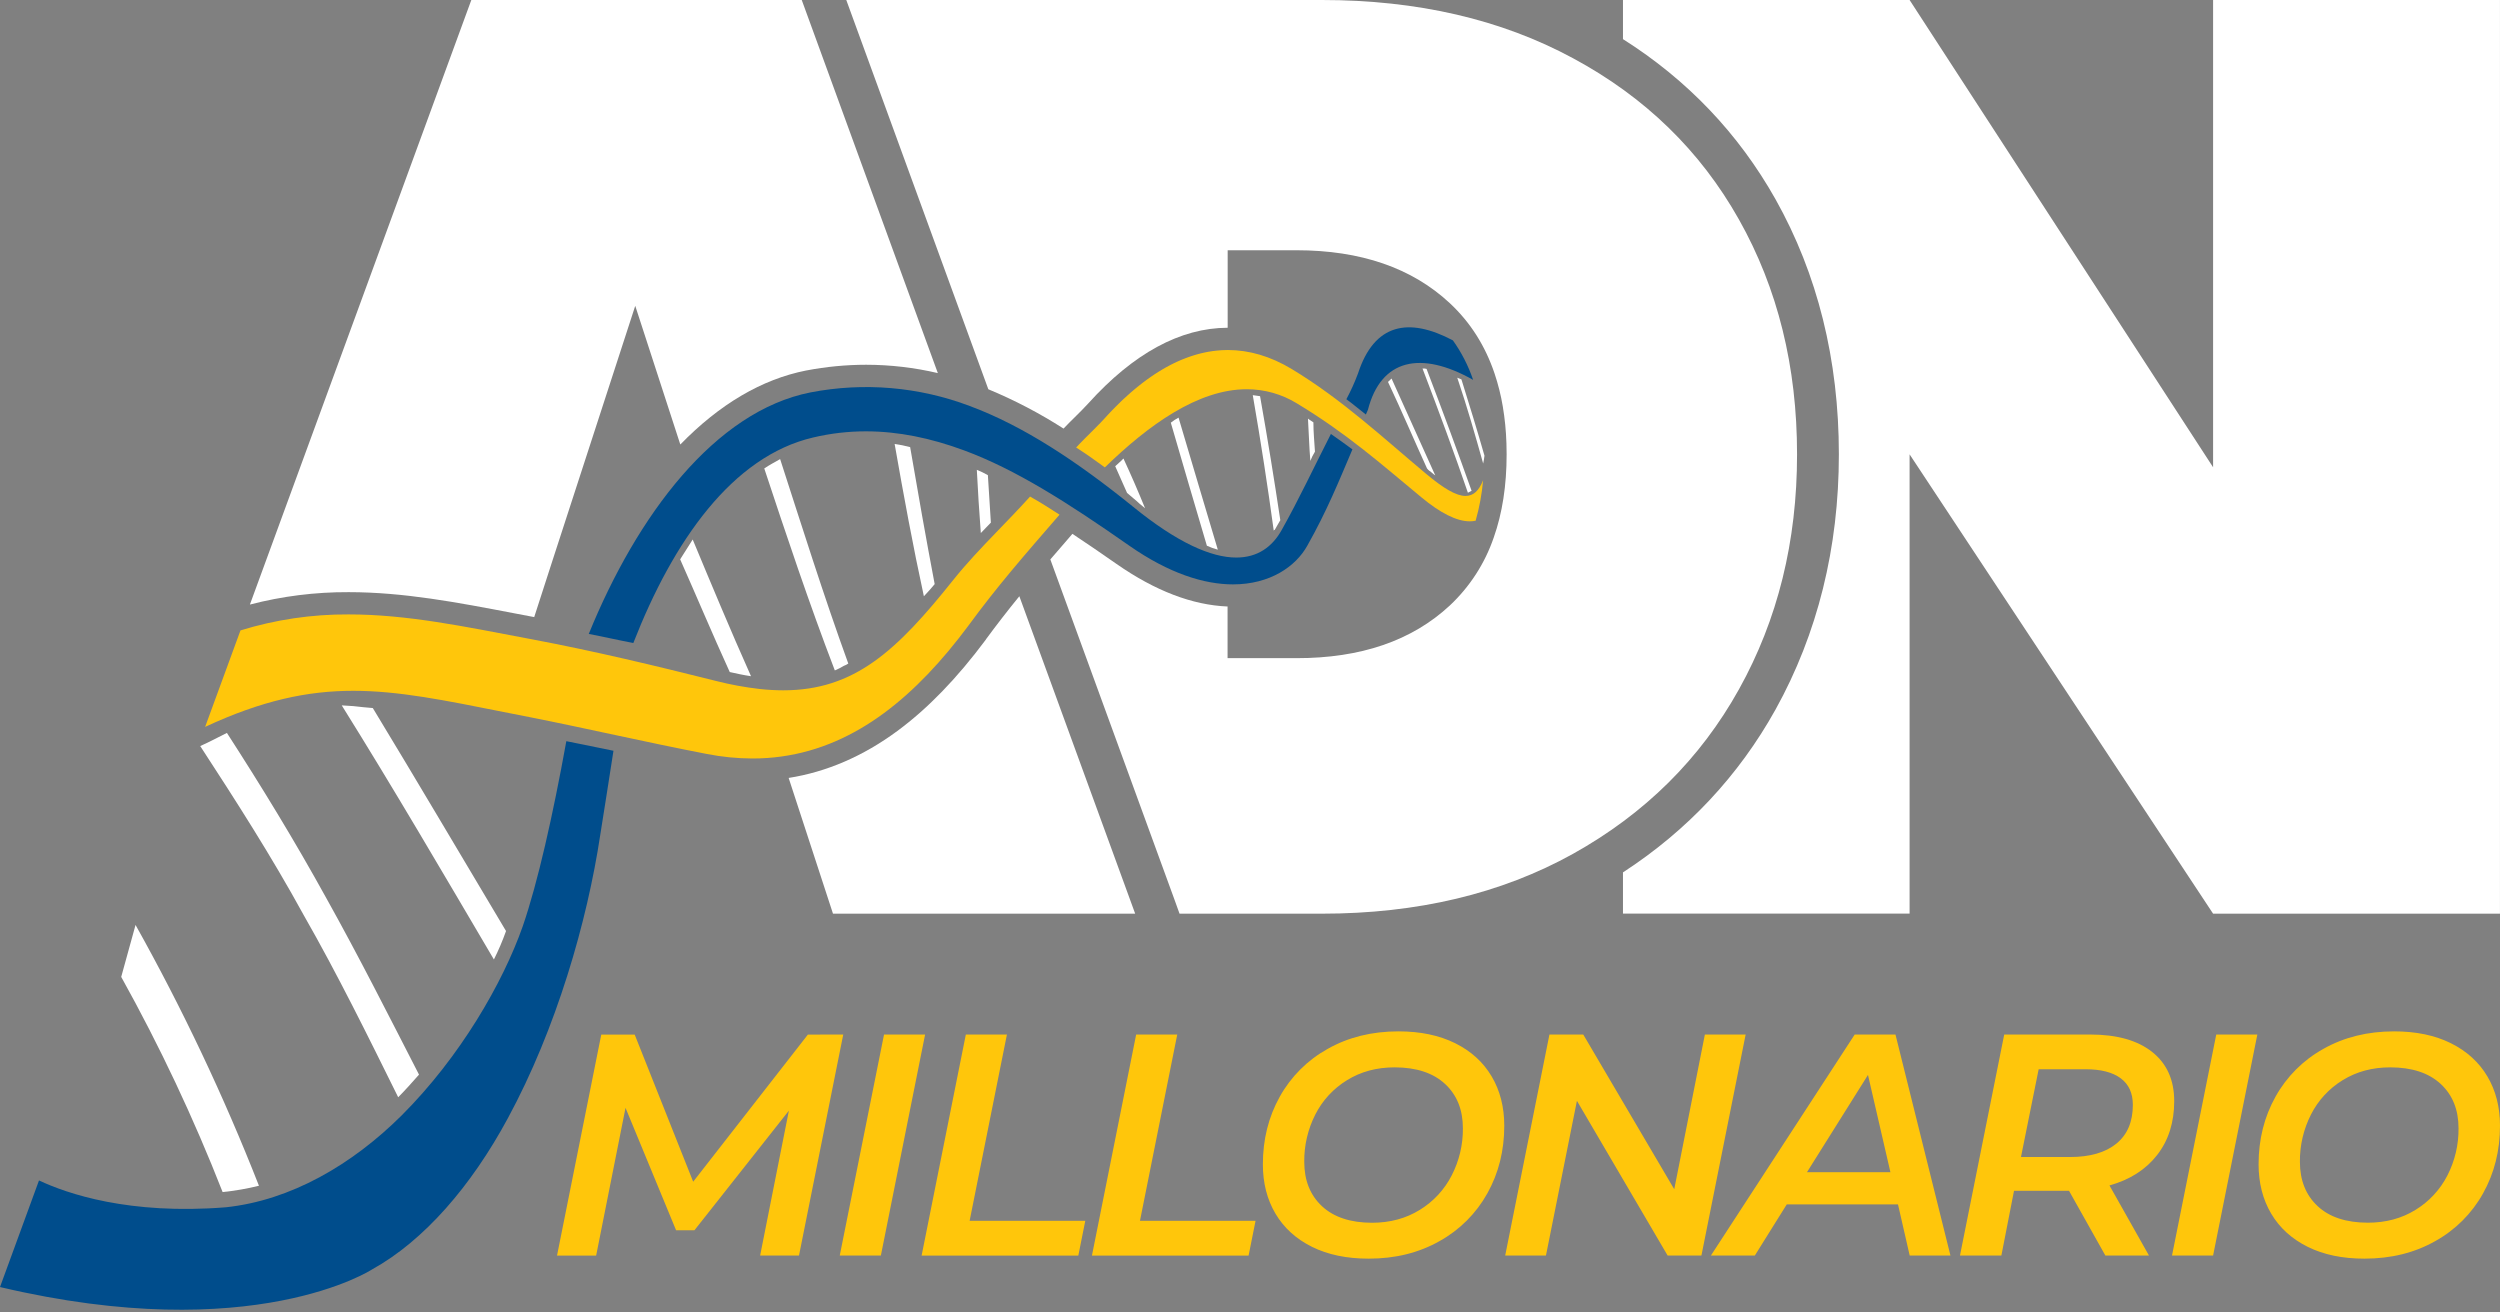
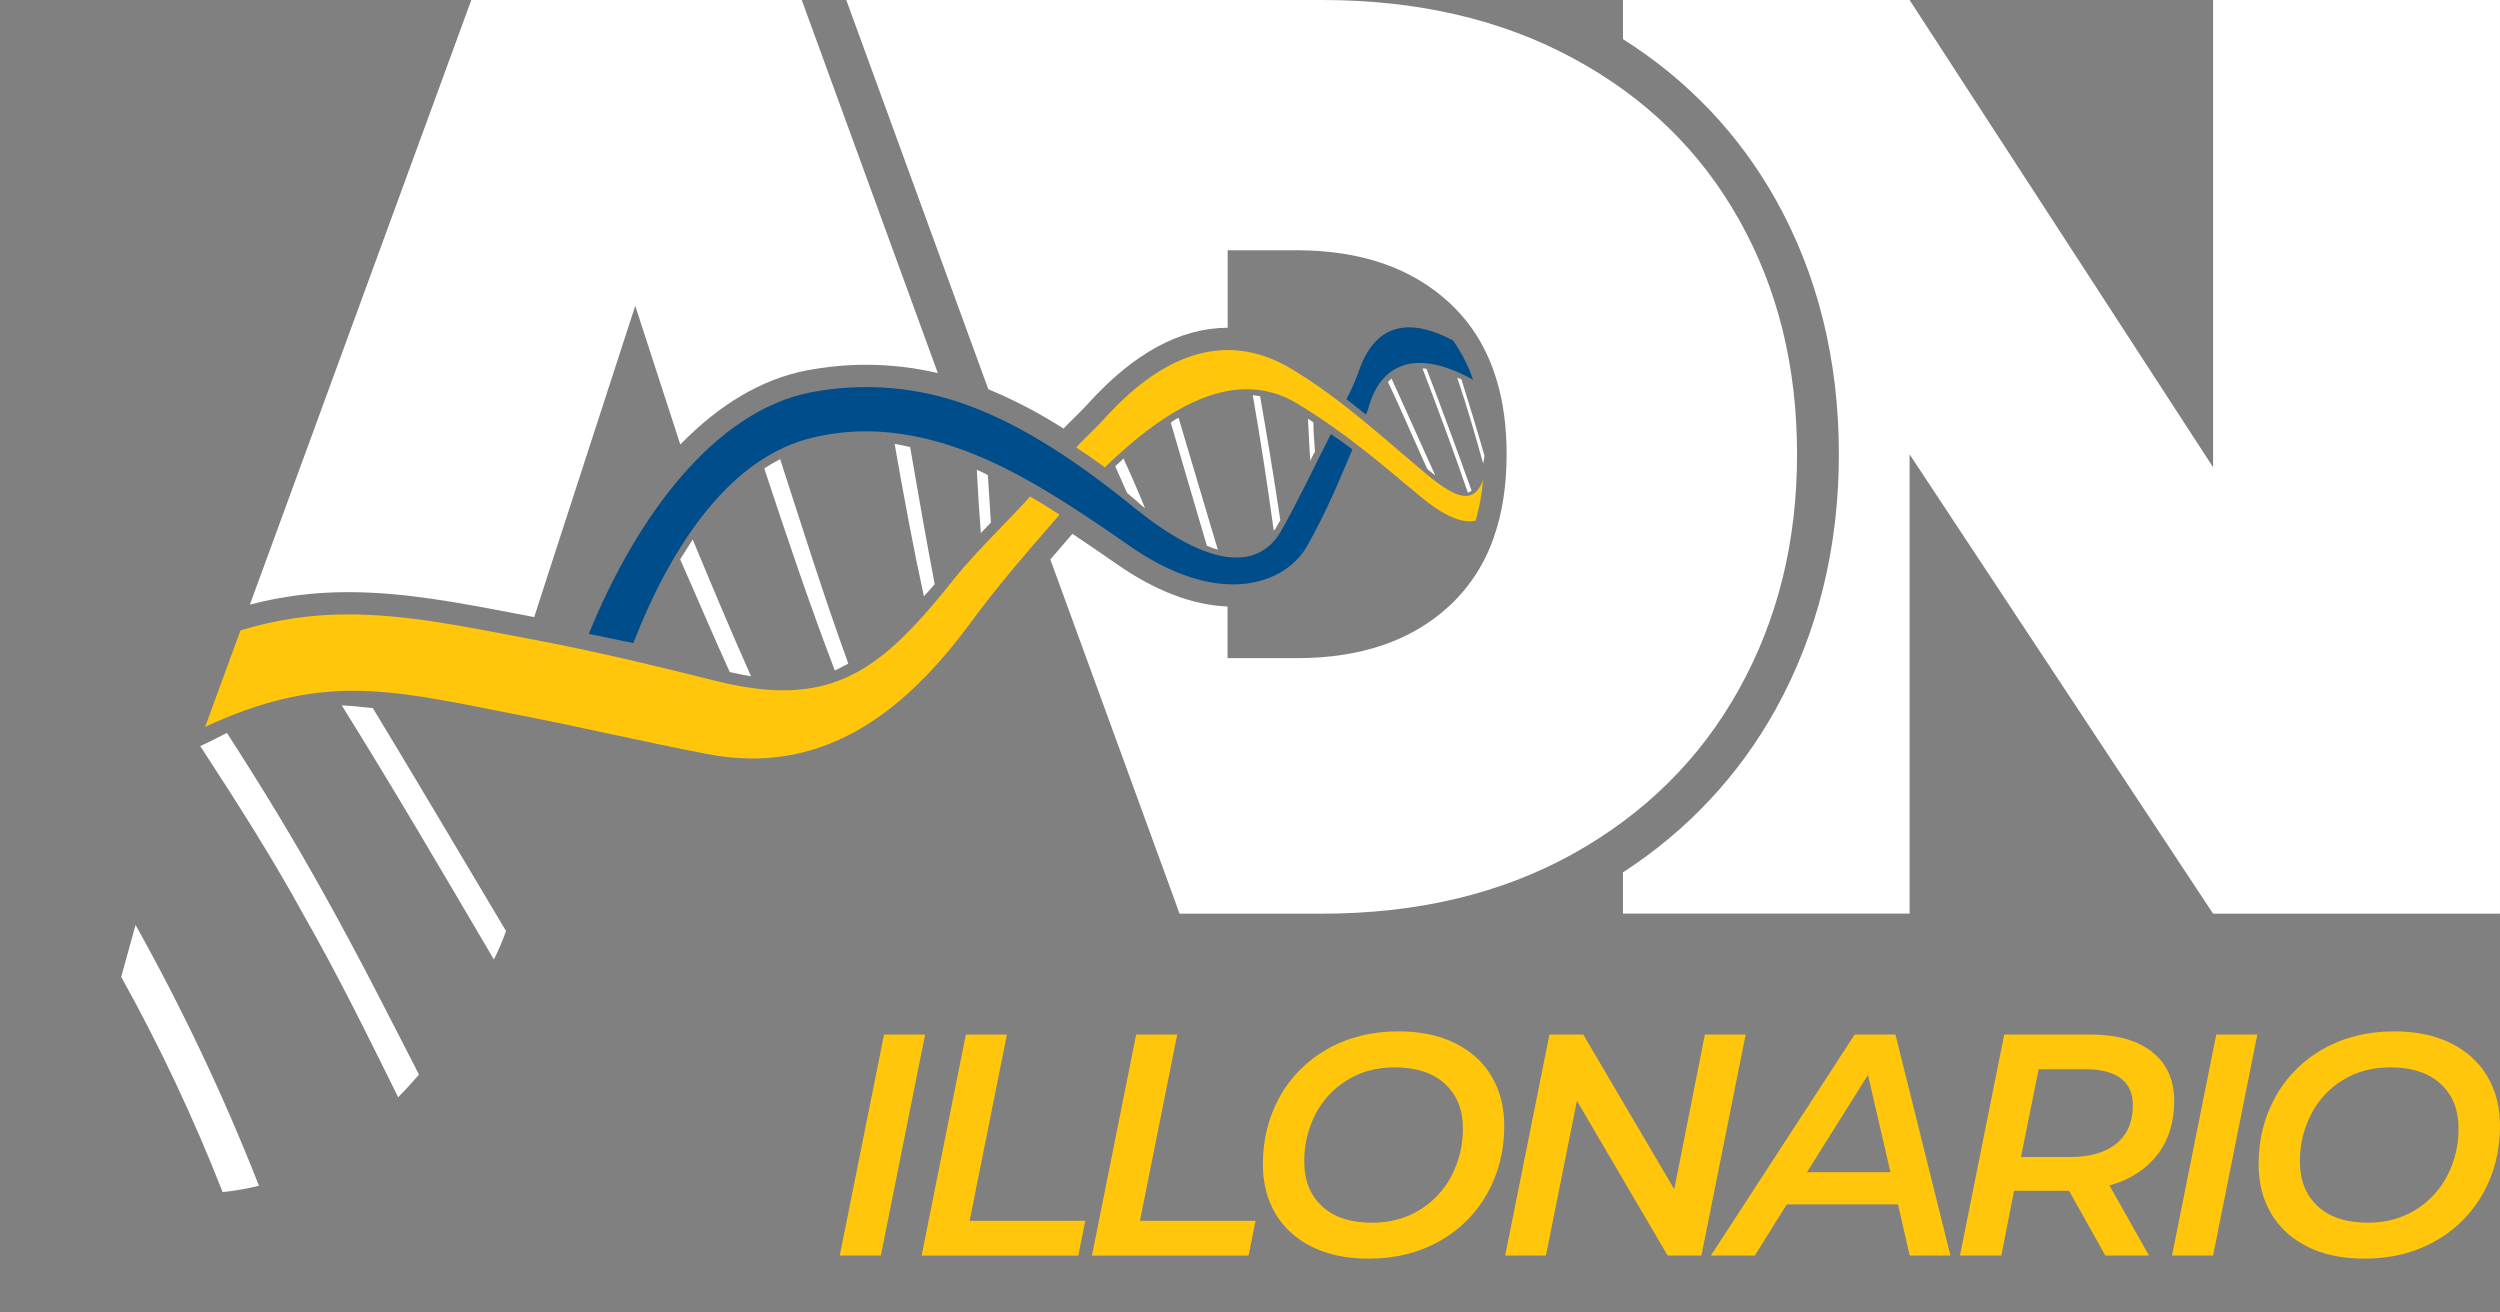
<svg xmlns="http://www.w3.org/2000/svg" width="560" height="294" viewBox="0 0 560 294" fill="none">
  <rect x="0" y="0" width="560" height="294" fill="#808080" stroke="none" />
  <path d="M495.733 0V104.666L427.748 0H363.547V8.767C377.968 17.89 389.438 29.924 397.702 44.61C407.128 61.372 411.907 80.599 411.907 101.758C411.907 122.715 407.138 141.946 397.723 158.929C389.46 173.78 377.984 186.026 363.547 195.413V204.651H427.748V101.771L495.733 204.664H559.993V0H495.733Z" fill="white" />
  <path d="M131.883 142.005C135.224 142.628 138.512 143.404 141.865 144.034C150.79 121.182 164.038 102.207 182.174 97.99C186.037 97.078 189.993 96.618 193.963 96.619C201.203 96.619 208.49 98.118 215.964 100.889C227.506 105.153 239.244 112.636 252.935 122.217C261.932 128.503 269.802 130.903 276.194 130.903C284.429 130.903 290.231 126.939 292.839 122.226C297.256 114.391 299.836 107.964 302.943 100.661C301.511 99.592 299.824 98.402 298.124 97.205C294.38 104.548 290.949 111.875 287.103 118.71C284.96 122.569 281.628 124.891 276.93 124.891C271.29 124.891 263.685 121.547 253.812 113.509C241.185 103.292 229.168 95.372 217.205 90.937C205.844 86.643 193.511 85.589 181.585 87.892C160.154 92.106 142.717 115.41 131.883 142.005Z" fill="#004D8C" />
  <path d="M180.601 82.986H180.626C185.036 82.138 189.517 81.709 194.008 81.705C199.418 81.709 204.81 82.337 210.076 83.575L179.59 0H105.576L55.977 135.422C63.197 133.542 70.632 132.608 78.093 132.642C90.424 132.642 102.447 134.939 115.174 137.373L119.039 138.109L119.663 138.227L123.793 125.449L142.294 68.506L152.389 99.57C161.195 90.523 170.669 84.947 180.601 82.986Z" fill="white" />
  <path d="M223.108 119.296C219.801 122.725 216.517 126.178 213.503 129.943C200.866 145.786 191.399 154.631 175.446 154.631C173.685 154.626 171.925 154.527 170.174 154.335C166.877 153.959 163.61 153.358 160.395 152.536C146.9 149.149 133.222 145.86 119.259 143.224L118.117 143.009C104.027 140.341 91.165 137.629 78.101 137.629C69.887 137.581 61.714 138.79 53.866 141.213L45.949 162.822C58.739 156.878 68.908 154.74 79.137 154.74C89.365 154.74 99.694 156.884 112.789 159.484C114.628 159.849 116.523 160.222 118.476 160.603C131.652 163.211 144.81 166.287 158.311 168.884C161.68 169.551 165.105 169.892 168.54 169.903C170.731 169.906 172.92 169.755 175.091 169.451C192.017 167.089 205.377 155.634 216.832 140.269C220.12 135.778 223.239 131.854 226.346 128.114C229.936 123.791 233.521 119.698 237.336 115.285C235.249 113.929 233.018 112.508 230.732 111.233C228.236 113.998 225.666 116.644 223.108 119.296Z" fill="#FFC60B" />
-   <path d="M228.333 133.556C225.644 136.859 223.229 139.979 220.846 143.217V143.236V143.252C214.32 152.003 207.826 158.711 200.988 163.75C193.342 169.392 185.16 172.92 176.656 174.257L186.589 204.667H254.28L228.333 133.556Z" fill="white" />
  <path d="M389.544 49.201C380.87 33.769 368.475 21.717 352.36 13.047C336.281 4.349 317.52 0 296.079 0H189.566L221.385 87.194C227.249 89.627 232.886 92.575 238.23 96.002C239.078 95.111 239.933 94.266 240.766 93.443C241.826 92.393 242.831 91.401 243.773 90.367C253.898 79.147 264.405 73.443 274.998 73.415V56.055H290.368C304.823 56.055 316.292 60.012 324.775 67.926C329.35 72.196 332.687 77.446 334.785 83.675C335.589 86.074 336.203 88.533 336.623 91.028C337.084 93.772 337.358 96.545 337.443 99.327C337.468 100.132 337.484 100.945 337.484 101.771C337.484 108.744 336.523 114.953 334.601 120.397C332.617 126.194 329.243 131.419 324.775 135.616C316.29 143.511 304.821 147.449 290.368 147.428H274.976V135.856C267.097 135.544 258.727 132.346 250.074 126.303C246.643 123.909 243.377 121.665 240.217 119.58L238.523 121.553C237.418 122.828 236.339 124.071 235.275 125.312L263.063 201.463L264.217 204.664H296.067C317.497 204.664 336.258 200.197 352.348 191.262C368.456 182.286 380.851 170.001 389.531 154.406C398.212 138.812 402.548 121.269 402.539 101.777C402.548 82.131 398.216 64.606 389.544 49.201Z" fill="white" />
  <path d="M304.2 83.638C303.46 85.624 302.587 87.557 301.586 89.426C303.146 90.554 304.521 91.763 305.953 92.854C306.14 92.458 306.243 92.181 306.418 91.791C309.335 80.412 318.253 78.47 329.979 85.093C328.911 81.94 327.386 78.96 325.453 76.248C315.511 70.978 307.84 72.464 304.2 83.638Z" fill="#004D8C" />
  <path d="M328.284 111.09C326.15 111.09 323.293 109.363 319.344 106.05C309.83 98.093 300.627 89.475 289.369 82.675C284.537 79.764 279.771 78.417 275.098 78.405H274.989C274.132 78.407 273.276 78.455 272.424 78.548C272.169 78.576 271.916 78.607 271.663 78.642L271.551 78.657C271.305 78.692 271.058 78.732 270.812 78.776L270.687 78.794C270.441 78.838 270.194 78.888 269.951 78.938L269.82 78.966C269.573 79.016 269.324 79.075 269.077 79.134L268.959 79.162C268.706 79.225 268.457 79.29 268.204 79.362L268.098 79.39C267.842 79.461 267.586 79.539 267.334 79.617L267.237 79.648C266.978 79.729 266.719 79.817 266.46 79.907L266.376 79.935C266.114 80.025 265.852 80.122 265.59 80.222L265.515 80.253C265.253 80.353 264.988 80.459 264.723 80.565L264.657 80.593C264.389 80.702 264.124 80.82 263.859 80.939L263.793 80.967C263.528 81.088 263.263 81.213 262.994 81.344C262.973 81.352 262.952 81.363 262.932 81.375C262.667 81.503 262.402 81.637 262.137 81.774L262.065 81.811C261.803 81.948 261.541 82.092 261.279 82.235L261.198 82.279C260.939 82.425 260.68 82.572 260.424 82.725L260.33 82.781C260.075 82.93 259.822 83.092 259.569 83.242L259.46 83.311C259.214 83.463 258.964 83.622 258.718 83.784L258.59 83.868C258.35 84.027 258.109 84.18 257.869 84.358L257.719 84.461C257.486 84.623 257.255 84.788 257.024 84.956L256.846 85.084C256.625 85.246 256.4 85.411 256.175 85.583L255.979 85.732L255.333 86.234L255.112 86.412L254.488 86.913L254.244 87.116C254.045 87.281 253.848 87.453 253.649 87.621L253.38 87.852L252.809 88.356L252.523 88.612C252.338 88.777 252.154 88.949 251.97 89.12L251.658 89.397L251.116 89.912L250.804 90.224L250.273 90.744C250.167 90.85 250.061 90.953 249.961 91.056C249.784 91.233 249.606 91.417 249.428 91.598C249.325 91.704 249.219 91.81 249.116 91.91C248.929 92.103 248.745 92.302 248.558 92.499L248.277 92.795C248.04 93.05 247.803 93.309 247.566 93.571L247.441 93.708C247.129 94.051 246.817 94.385 246.505 94.712C246.408 94.814 246.309 94.917 246.193 95.023C245.975 95.251 245.75 95.478 245.526 95.703L245.129 96.105L244.818 96.416C244.284 96.943 243.751 97.47 243.223 98C243.127 98.093 243.033 98.19 242.94 98.283C242.568 98.657 242.197 99.034 241.832 99.418C241.573 99.692 241.314 99.966 241.059 100.247C243.283 101.656 245.454 103.202 247.488 104.698C257.233 95.216 268.354 87.188 279.278 87.188C283.243 87.186 287.13 88.283 290.508 90.358C301.756 97.161 309.162 103.759 318.452 111.448C322.594 114.877 326.266 116.778 329.232 116.778C329.673 116.778 330.112 116.733 330.543 116.644C331.389 113.676 331.949 110.634 332.218 107.559C331.285 109.94 330.037 111.09 328.284 111.09Z" fill="#FFC60B" />
  <path d="M49.865 267.021C43.383 250.466 35.795 234.365 27.152 218.826C28.194 214.893 29.314 211.141 30.362 207.189C40.889 226.014 50.124 245.533 58.004 265.609C55.328 266.273 52.608 266.745 49.865 267.021Z" fill="white" />
  <path d="M89.194 245.783C90.841 244.128 92.348 242.42 93.858 240.715C87.07 227.5 80.335 214.145 73.101 201.195C66.001 188.317 58.499 176.046 50.828 164.174C49.447 164.841 47.993 165.639 46.433 166.381C45.856 166.605 45.429 166.895 44.852 167.12C52.753 179.247 60.786 191.742 68.035 204.997C75.609 218.237 82.431 232.113 89.194 245.783Z" fill="white" />
  <path d="M110.634 214.924C111.67 212.859 112.577 210.731 113.351 208.554C103.34 191.779 93.492 175.061 83.507 158.602C82.15 158.502 80.644 158.337 79.14 158.168C78.235 158.097 77.455 158.081 76.551 158.006C88.139 176.56 99.32 195.706 110.634 214.924Z" fill="white" />
  <path d="M163.464 150.539C159.555 141.974 156.046 133.596 152.355 125.293C153.291 123.813 154.227 122.341 155.163 120.849C159.287 130.747 163.56 141.023 168.227 151.471C166.602 151.237 165.023 150.885 163.464 150.539Z" fill="white" />
  <path d="M187.001 150.177C181.196 135.03 176.083 119.692 171.195 104.934C172.315 104.158 173.51 103.557 174.751 102.84C179.577 117.735 184.44 133.272 190.018 148.634C189.71 148.854 189.372 149.027 189.014 149.149C188.369 149.541 187.697 149.885 187.001 150.177Z" fill="white" />
  <path d="M206.949 133.568C204.507 122.348 202.42 110.962 200.398 99.449C201.57 99.612 202.731 99.848 203.873 100.153C205.627 110.439 207.43 120.612 209.367 130.844C208.702 131.648 207.804 132.677 206.949 133.568Z" fill="white" />
  <path d="M219.704 119.402C219.342 114.727 219.043 109.884 218.809 105.24C219.661 105.581 220.488 105.981 221.285 106.437C221.507 109.987 221.732 113.518 221.953 117.071C221.151 117.835 220.496 118.639 219.704 119.402Z" fill="white" />
  <path d="M252.463 110.417C251.559 108.469 250.71 106.384 249.809 104.436C250.361 103.875 251.038 103.395 251.652 102.706C253.371 106.412 254.953 110.065 256.494 113.848C256.019 113.484 255.676 113.194 255.327 112.888C254.435 112.037 253.493 111.324 252.463 110.417Z" fill="white" />
  <path d="M270.341 122.245C267.708 113.294 264.991 104.149 262.262 94.68C262.805 94.254 263.384 93.875 263.993 93.549C267.041 103.763 269.92 113.605 272.79 123.127C271.951 122.899 271.132 122.604 270.341 122.245Z" fill="white" />
  <path d="M285.319 118.869C283.984 109.061 282.443 99.013 280.621 88.515C281.208 88.615 281.663 88.643 282.253 88.743C283.965 98.405 285.441 107.49 286.788 116.522C286.314 117.261 286.027 117.913 285.559 118.667C285.372 118.748 285.372 118.748 285.319 118.869Z" fill="white" />
  <path d="M293.518 103.242C293.256 100.153 293.187 96.977 292.984 93.764C293.324 94.076 293.727 94.241 294.201 94.602C294.201 96.784 294.413 98.913 294.55 101.172C294.14 101.827 293.794 102.52 293.518 103.242Z" fill="white" />
  <path d="M319.648 104.922C316.804 98.689 314.055 92.212 310.914 85.555C311.164 85.343 311.457 85 311.706 84.788C315.094 92.337 318.329 99.508 321.498 106.493C320.874 106.078 320.469 105.589 320.204 105.477C319.988 105.326 319.8 105.138 319.648 104.922Z" fill="white" />
  <path d="M328.811 110.376C325.8 101.575 322.366 92.299 318.645 82.559C318.948 82.514 319.258 82.539 319.549 82.634C323.195 92.169 326.557 101.272 329.637 109.943C329.26 110.093 329.01 110.305 328.811 110.376Z" fill="white" />
  <path d="M332.228 103.828C330.484 97.594 328.656 91.183 326.426 84.601L327.362 84.99C329.233 90.965 330.943 96.544 332.521 102.07C332.458 102.661 332.36 103.248 332.228 103.828Z" fill="white" />
-   <path d="M126.858 166.023C123.829 182.756 120.438 197.782 117.1 207.475C112.646 220.164 103.063 236.773 89.961 249.863C78.803 260.955 65.056 268.906 50.572 270.433C28.92 272.169 15.033 267.382 8.734 264.421L0 288.299C56.774 301.701 83.326 284.359 83.326 284.359C95.033 277.889 105.593 265.606 113.719 250.558C124.637 230.427 131.537 206.403 134.463 186.976C135.433 180.97 136.406 174.634 137.417 168.17C133.939 167.469 130.333 166.727 126.858 166.023Z" fill="#004D8C" />
-   <path d="M188.887 231.733L178.977 281.236H170.27L176.712 248.778L155.55 275.582H151.445L140.118 248.155L133.536 281.252H124.773L134.684 231.748H142.17L155.272 264.705L180.967 231.748L188.887 231.733Z" fill="#FFC60B" />
  <path d="M198.025 231.733H207.224L197.317 281.236H188.105L198.025 231.733Z" fill="#FFC60B" />
  <path d="M216.349 231.733H225.551L217.197 273.46H243.104L241.544 281.252H206.441L216.349 231.733Z" fill="#FFC60B" />
  <path d="M254.501 231.733H263.703L255.353 273.46H281.244L279.684 281.252H244.594L254.501 231.733Z" fill="#FFC60B" />
  <path d="M293.888 279.291C290.326 277.523 287.6 275.048 285.712 271.867C283.824 268.686 282.881 264.997 282.883 260.8C282.883 255.235 284.144 250.19 286.667 245.665C289.168 241.162 292.884 237.451 297.391 234.952C302.014 232.334 307.3 231.025 313.247 231.025C318.153 231.025 322.388 231.909 325.953 233.678C329.517 235.446 332.242 237.922 334.126 241.105C336.012 244.286 336.956 247.975 336.958 252.172C336.958 257.735 335.696 262.779 333.171 267.304C330.67 271.807 326.955 275.517 322.447 278.013C317.824 280.631 312.539 281.939 306.594 281.937C301.684 281.941 297.448 281.059 293.888 279.291ZM318.023 271.019C321.072 269.156 323.546 266.488 325.173 263.309C326.859 260.041 327.722 256.412 327.687 252.737C327.687 248.581 326.354 245.269 323.688 242.8C321.022 240.332 317.258 239.095 312.396 239.088C308.386 239.088 304.836 240.043 301.746 241.953C298.704 243.807 296.239 246.473 294.631 249.651C292.964 252.933 292.114 256.568 292.154 260.248C292.154 264.404 293.475 267.716 296.119 270.184C298.762 272.653 302.512 273.891 307.37 273.899C311.382 273.889 314.933 272.929 318.023 271.019Z" fill="#FFC60B" />
  <path d="M391.027 231.733L381.12 281.236H373.546L353.232 246.584L346.295 281.236H337.164L347.074 231.733H354.648L375.031 266.388L381.894 231.733H391.027Z" fill="#FFC60B" />
  <path d="M425.149 269.782H400.235L393.085 281.236H383.246L415.454 231.733H424.585L436.9 281.236H427.77L425.149 269.782ZM423.452 262.567L418.427 240.787L404.764 262.567H423.452Z" fill="#FFC60B" />
  <path d="M483.206 258.714C480.657 261.989 477.094 264.263 472.519 265.537L481.366 281.236H471.599L463.46 266.74H451.139L448.309 281.236H439.035L448.946 231.733H468.199C474.19 231.733 478.827 233.041 482.108 235.657C485.39 238.273 487.029 241.939 487.024 246.656C487.024 251.418 485.752 255.438 483.206 258.714ZM474.076 256.168C476.528 254.165 477.755 251.277 477.757 247.503C477.757 244.863 476.848 242.871 475.03 241.529C473.213 240.186 470.606 239.514 467.21 239.512H456.66L452.698 259.173H463.669C468.153 259.173 471.621 258.171 474.073 256.168H474.076Z" fill="#FFC60B" />
  <path d="M496.442 231.733H505.644L495.734 281.236H486.531L496.442 231.733Z" fill="#FFC60B" />
  <path d="M516.93 279.291C513.366 277.523 510.641 275.048 508.754 271.867C506.868 268.686 505.924 264.997 505.922 260.8C505.922 255.235 507.184 250.19 509.709 245.665C512.21 241.161 515.926 237.45 520.433 234.952C525.056 232.334 530.341 231.025 536.286 231.025C541.196 231.025 545.432 231.909 548.992 233.678C552.552 235.446 555.278 237.922 557.168 241.105C559.056 244.286 560 247.975 560 252.172C560 257.735 558.738 262.779 556.213 267.304C553.712 271.806 549.996 275.516 545.489 278.013C540.866 280.631 535.581 281.939 529.636 281.937C524.726 281.941 520.491 281.059 516.93 279.291ZM541.065 271.019C544.114 269.156 546.588 266.488 548.215 263.309C549.894 260.039 550.751 256.411 550.711 252.737C550.711 248.581 549.378 245.269 546.712 242.8C544.045 240.332 540.282 239.095 535.422 239.088C531.411 239.088 527.86 240.043 524.769 241.953C521.727 243.81 519.263 246.479 517.657 249.66C515.994 252.935 515.145 256.561 515.18 260.232C515.18 264.388 516.501 267.7 519.142 270.168C521.783 272.637 525.535 273.875 530.397 273.884C534.419 273.884 537.975 272.929 541.065 271.019Z" fill="#FFC60B" />
</svg>